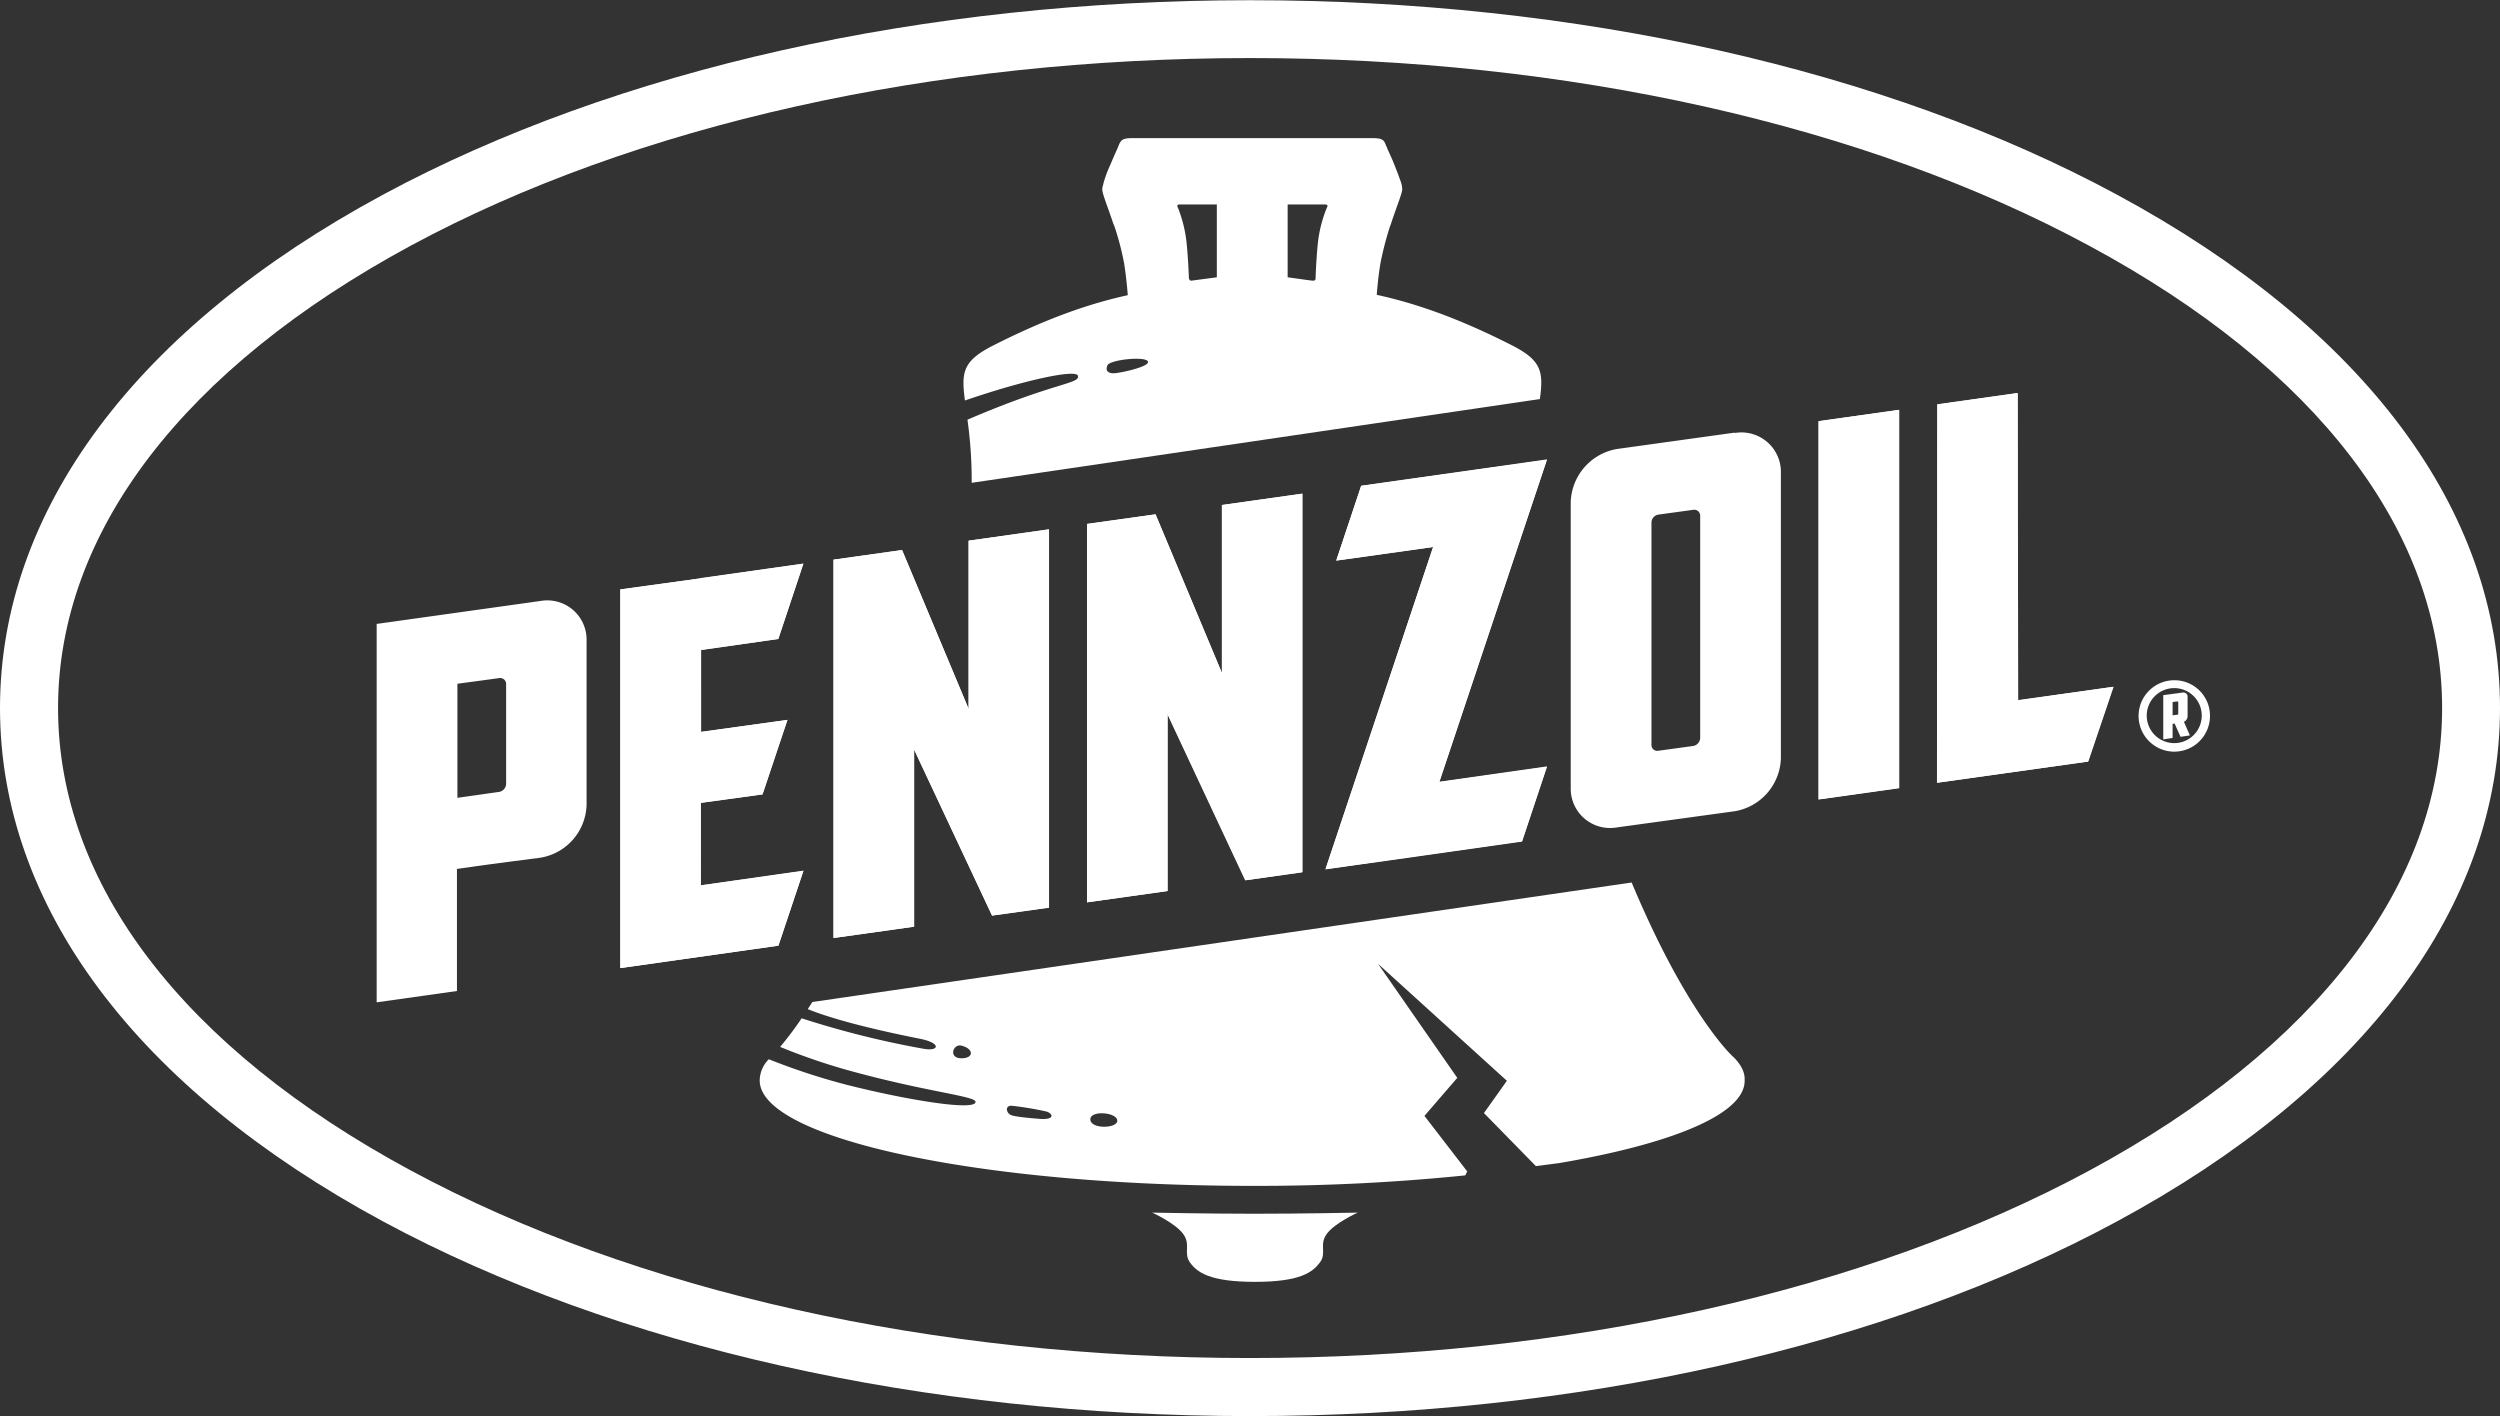
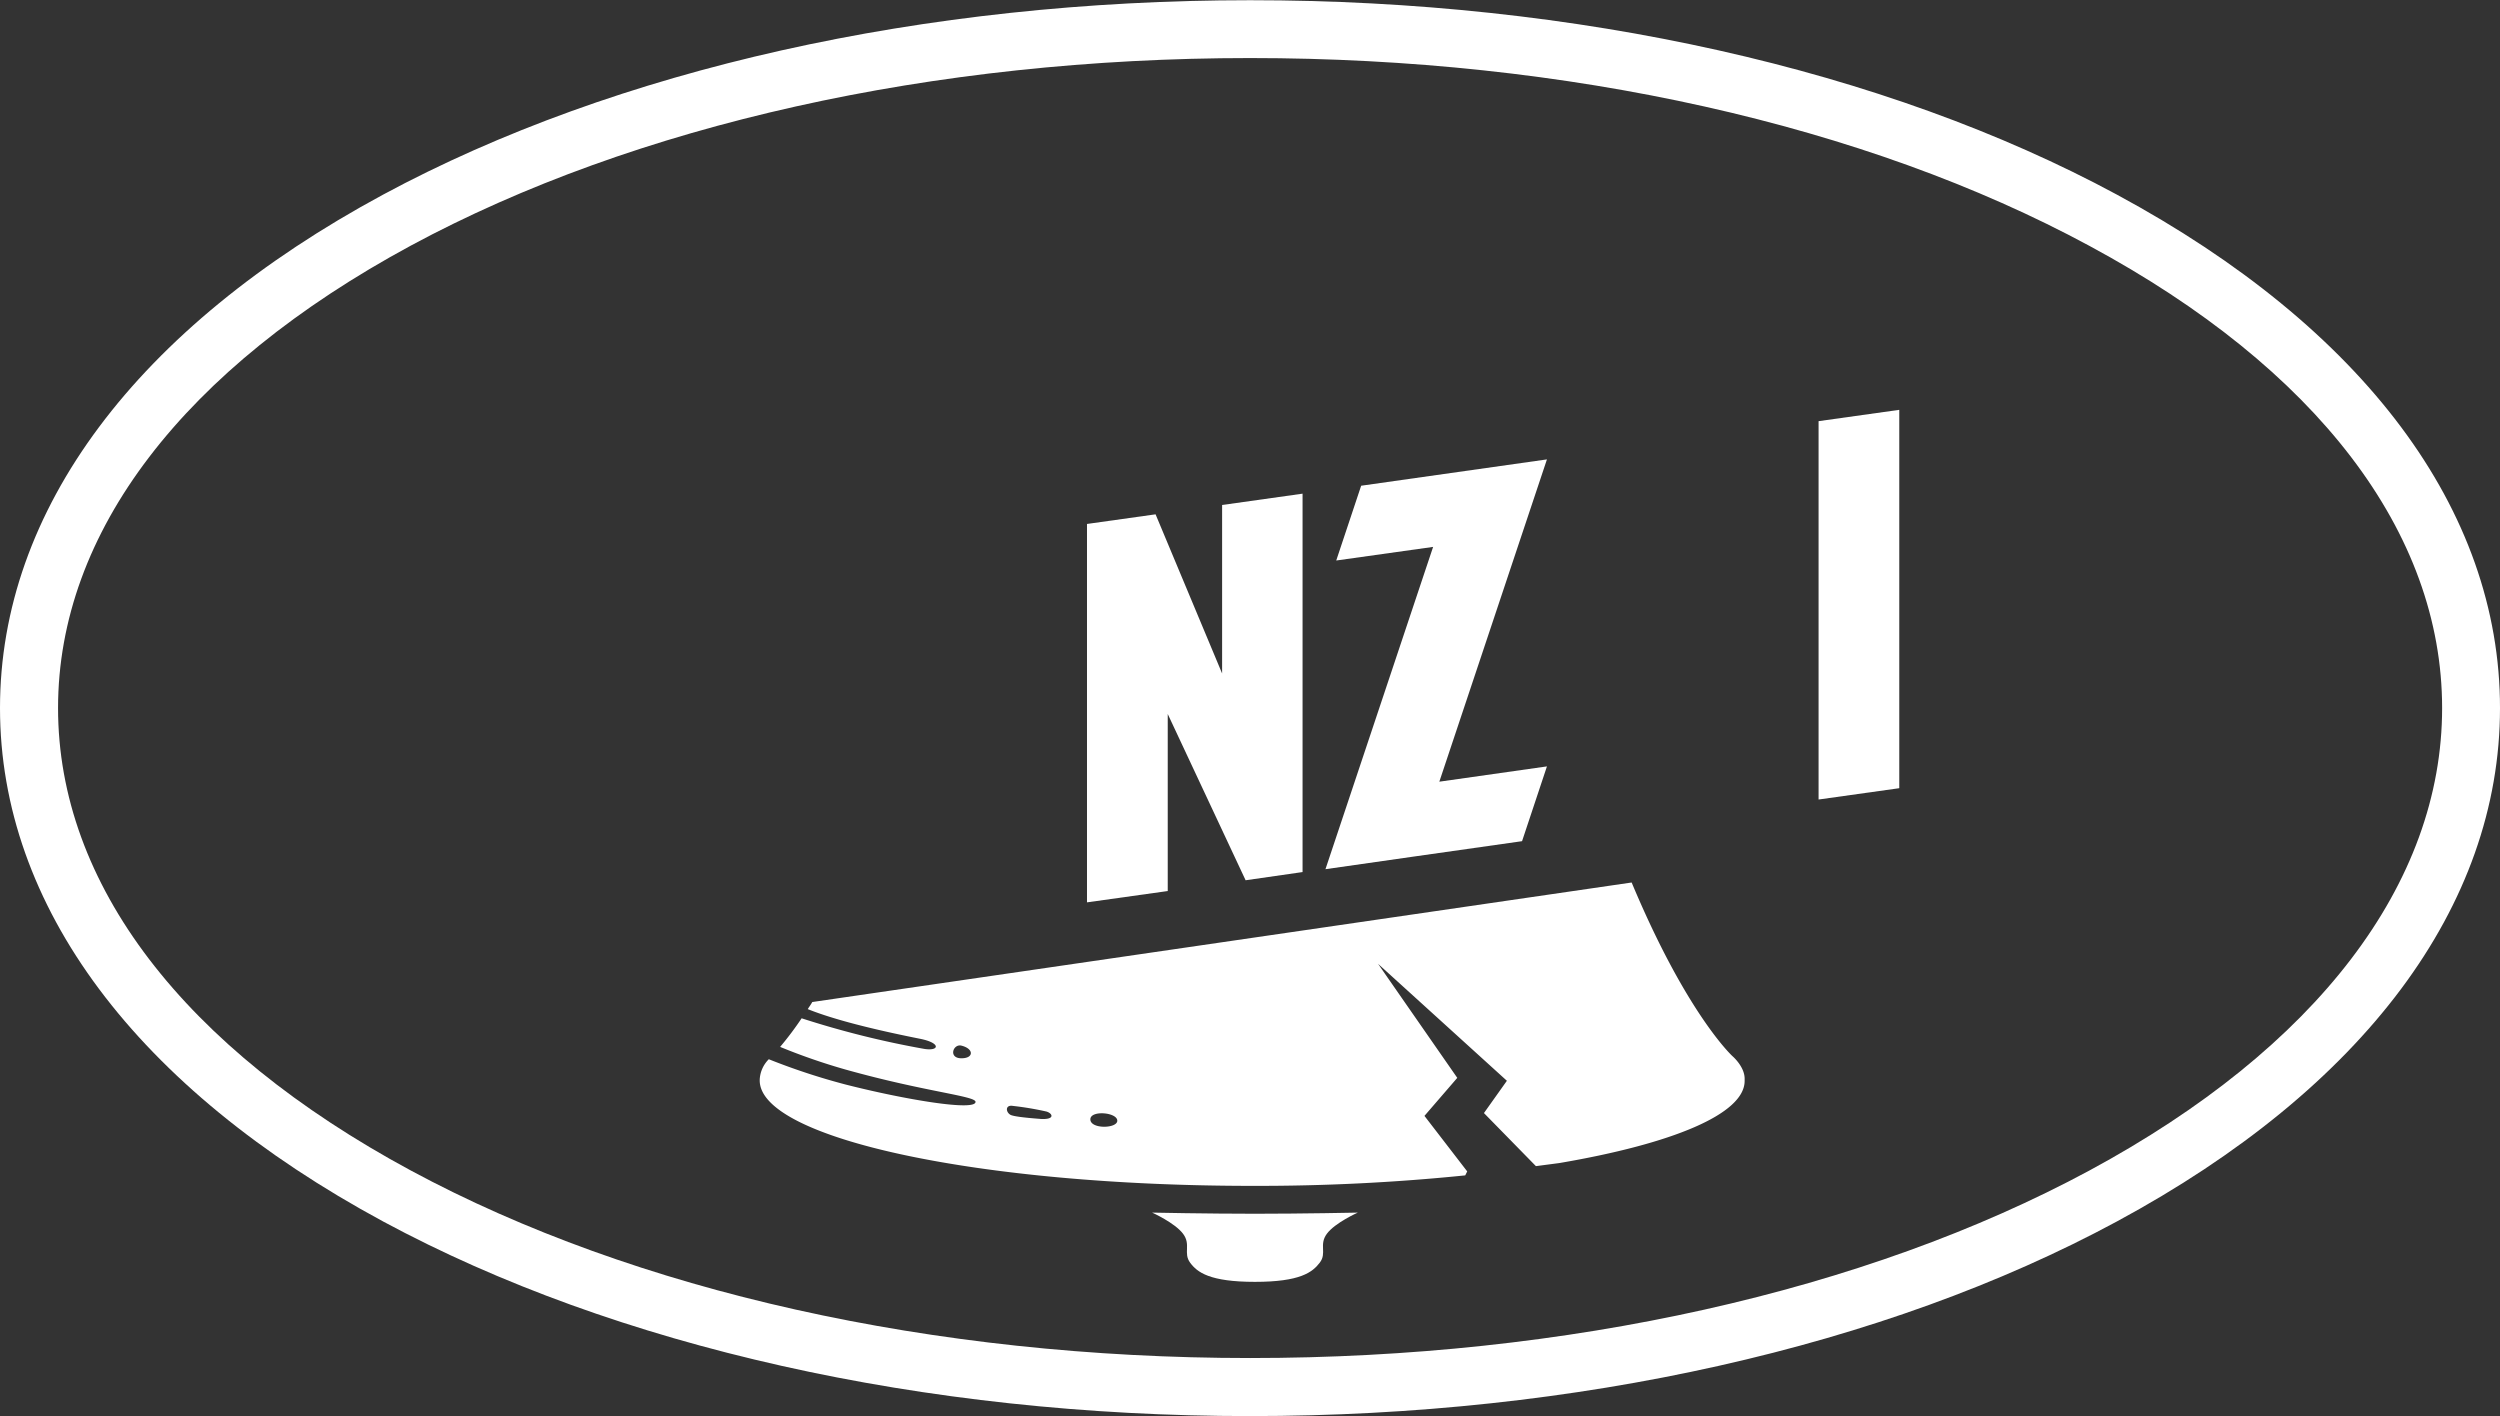
<svg xmlns="http://www.w3.org/2000/svg" viewBox="0 0 591.7 335.16">
  <rect x="0" y="0" width="591.7" height="335.16" fill="#333333" stroke="none" />
  <defs>
    <style>.cls-1{fill:#fff;}</style>
  </defs>
  <g id="Layer_2" data-name="Layer 2">
    <g id="layer">
      <path class="cls-1" d="M295.88,335.16c-77.22,0-150.08-16.35-205.18-46.05C32.24,257.54,0,214.37,0,167.58s32.24-90,90.7-121.53h0c55.1-29.69,128-46,205.18-46S446,16.36,501,46.05c58.52,31.57,90.7,74.68,90.7,121.53s-32.24,90-90.7,121.53c-55,29.7-127.89,46.05-205.12,46.05M97.26,58.12C43.44,87.21,13.74,126,13.74,167.58S43.37,248,97.26,277.05c53.09,28.62,123.68,44.37,198.62,44.37s145.53-15.75,198.62-44.37C548.33,248,578,209.14,578,167.58S548.4,87.21,494.5,58.18C441.41,29.49,370.83,13.74,295.88,13.74S150.35,29.49,97.26,58.12Z" />
-       <path class="cls-1" d="M255.13,89c.4,1.88-5.57,1.48-26.15,10.33a104.42,104.42,0,0,1,1,14.94L364.46,94.45c.87-6.5.47-9.18-6.91-12.87-12.2-6.17-22.18-9.72-31.7-11.8.06-.8.33-4.42.94-7.84a81.79,81.79,0,0,1,2.07-8c.2-.53.41-1.07.54-1.54,1.34-4,2.48-6.7,2.48-7.64a5.79,5.79,0,0,0-.47-2.08h0c-.27-.8-.74-2.08-1.47-3.89s-1.28-2.88-1.61-3.68a2.53,2.53,0,0,0-.27-.61c-.54-1.61-1.07-1.81-3.62-1.81H268.33c-1.94,0-2.68.14-3.21,1v0a2.89,2.89,0,0,0-.27.53h0c-.07.2-.2.47-.27.67-.34.81-.94,2.08-1.74,4a29.79,29.79,0,0,0-1.68,4.49v.07c-.13.53-.2.73-.2.73h0a2.45,2.45,0,0,0-.07.68c0,.93,1.07,3.55,2.35,7.3a11.55,11.55,0,0,0,.53,1.41,66.43,66.43,0,0,1,2.28,8.71c.54,3.36.81,6.84.88,7.58-9.46,2.08-19.44,5.63-31.64,11.8-7.51,3.75-7.78,6.43-6.91,13.13,14-4.82,26.41-7.5,26.75-5.83M304.87,48.4h8.78s.87-.07.4.74a30.78,30.78,0,0,0-2.15,8.51c-.4,4-.53,8.24-.53,8.24a.52.52,0,0,1-.61.54c-.4,0-3.55-.47-6-.8V48.4Zm-25.68,0H288V65.63c-2.41.33-5.56.73-6,.8s-.61-.54-.61-.54-.13-4.15-.53-8.24a31.23,31.23,0,0,0-2.08-8.51c-.47-.81.4-.74.4-.74M262.1,86.47c.6-1.34,8.91-2.21,9.58-.94s-7.1,2.89-8.24,2.82-1.88-.54-1.34-1.88" />
      <path class="cls-1" d="M272.69,287s5.36,2.41,7.31,5,0,4.56,1.67,6.84,4.63,4.55,15.35,4.55,13.61-2.27,15.35-4.55-.26-4.23,1.68-6.84,7.31-5,7.31-5-13,.27-24.34.27-24.33-.27-24.33-.27" />
      <path class="cls-1" d="M412.92,255.53c.14-3-2.88-5.56-2.88-5.56s-10.79-9.86-23.86-41.1L192.25,237.16c-.33.61-.74,1.14-1.07,1.68,6.17,2.48,15.55,4.82,26.48,7,5.16,1,4.69,3,1.07,2.41a218.66,218.66,0,0,1-29-7.24,76.81,76.81,0,0,1-5.09,6.77,144.8,144.8,0,0,0,15.48,5.36c18.91,5.3,30.77,6.24,30.77,7.65,0,2.27-16.76-.54-30.7-4.09a155,155,0,0,1-18.23-6,7.28,7.28,0,0,0-2.15,4.83v.2c0,13.74,52.15,24.94,116.57,24.94a484.67,484.67,0,0,0,50.41-2.48l.47-.94-10.12-13.14,7.77-9-18.76-27,30.5,27.69-5.43,7.64L363.52,276l5.56-.73c26.75-4.56,43.84-11.6,43.84-19.44v-.27m-185.48-5.09c-3-.07-1.87-3.42.07-3,3.08.74,3,3.08-.07,3m18.64,14.34c-3.55-.27-6.44-.6-7-1-1.07-.67-1.14-2.34.6-2.07a73,73,0,0,1,8,1.34c1.54.47,2.08,2-1.54,1.74m11.93,0c.2-2.08,6.3-1.54,6.37.4s-6.57,2.08-6.37-.4" />
      <polygon class="cls-1" points="430.42 189.23 449.52 186.55 449.52 97 430.42 99.68 430.42 189.23" />
-       <polygon class="cls-1" points="477.54 165.77 477.54 93.04 458.51 95.72 458.44 185.28 494.17 180.25 500.13 162.56 477.54 165.77" />
      <polygon class="cls-1" points="289.25 159.4 273.5 121.73 257.27 124.01 257.27 213.57 276.38 210.89 276.38 168.99 294.81 208.34 308.29 206.4 308.29 116.84 289.25 119.52 289.25 159.4" />
-       <polygon class="cls-1" points="229.25 167.78 213.5 130.18 197.28 132.46 197.28 222.01 216.38 219.33 216.38 177.37 234.82 216.72 248.29 214.84 248.29 125.28 229.25 127.97 229.25 167.78" />
-       <polygon class="cls-1" points="165.84 209.54 165.84 190.04 180.45 188.03 186.35 170.4 165.84 173.21 165.84 153.84 184.21 151.23 190.17 133.4 165.91 136.88 165.84 136.88 146.8 139.5 146.8 229.12 184.21 223.82 190.17 206.06 165.84 209.54" />
      <polygon class="cls-1" points="366.13 108.73 322.16 114.96 316.26 132.66 339.19 129.44 313.71 205.72 334.76 202.71 334.76 202.71 360.24 199.09 366.13 181.39 340.66 185.01 366.13 108.73" />
-       <path class="cls-1" d="M229.25,167.78l-15.75-37.6-16.22,2.28V222l19-2.68v-42l18.5,39.35,13.47-1.88V125.28l-19,2.69v39.81ZM322.16,115l-5.9,17.7,22.93-3.22-25.48,76.28,21.05-2.95h0l25.48-3.62,5.89-17.69-25.47,3.62,25.47-76.29ZM289.25,159.4l-15.76-37.67L257.27,124v89.56l19-2.68V169l18.43,39.35,13.48-1.88V116.84l-19,2.68V159.4ZM127.9,142.24l-38.75,5.43v89.56l19-2.68V205.66s5.16-.74,10.12-1.41L127.9,203a13.05,13.05,0,0,0,10.93-12.47V151.76a9.3,9.3,0,0,0-10.93-9.52m-8.11,43.31a2,2,0,0,1-1.61,1.87l-9.92,1.41v-27l9.92-1.34a1.4,1.4,0,0,1,1.61,1.41Zm64.42-34.32,5.9-17.83-24.27,3.41v.07l-19,2.62v89.62l37.41-5.3,5.9-17.69-24.27,3.42h0V190l14.61-2,5.9-17.63-20.44,2.88V153.84ZM477.54,93l-19,2.68v89.56l35.72-5,6-17.7-22.59,3.16Zm-47.12,96.19,19-2.68V97l-19,2.68Zm-19.84-86.8-27.89,3.88a13.19,13.19,0,0,0-10.93,12.54v67.57a9.31,9.31,0,0,0,10.93,9.45L410.58,192a13.1,13.1,0,0,0,10.92-12.53V112a9.35,9.35,0,0,0-10.92-9.52m-8.18,72.19a2,2,0,0,1-1.61,1.88l-8.31,1.14a1.37,1.37,0,0,1-1.61-1.41V123.68a1.94,1.94,0,0,1,1.61-1.88l8.31-1.14a1.4,1.4,0,0,1,1.61,1.41ZM514.68,161a8.45,8.45,0,1,0,8.38,8.44,8.41,8.41,0,0,0-8.38-8.44m0,14.88a6.51,6.51,0,1,1,6.43-6.5,6.51,6.51,0,0,1-6.43,6.5m3.08-6.37V165a1,1,0,0,0-1.27-1.07l-4.49.6V175l2.21-.34v-3.35a2.07,2.07,0,0,0,.47-.07l1.41,3.15,2.21-.33-1.41-3.22a1.5,1.5,0,0,0,.87-1.34m-2.21-.54a.21.21,0,0,1-.2.2l-1.14.14v-3.15l1.14-.14a.21.21,0,0,1,.2.2Z" />
    </g>
  </g>
</svg>